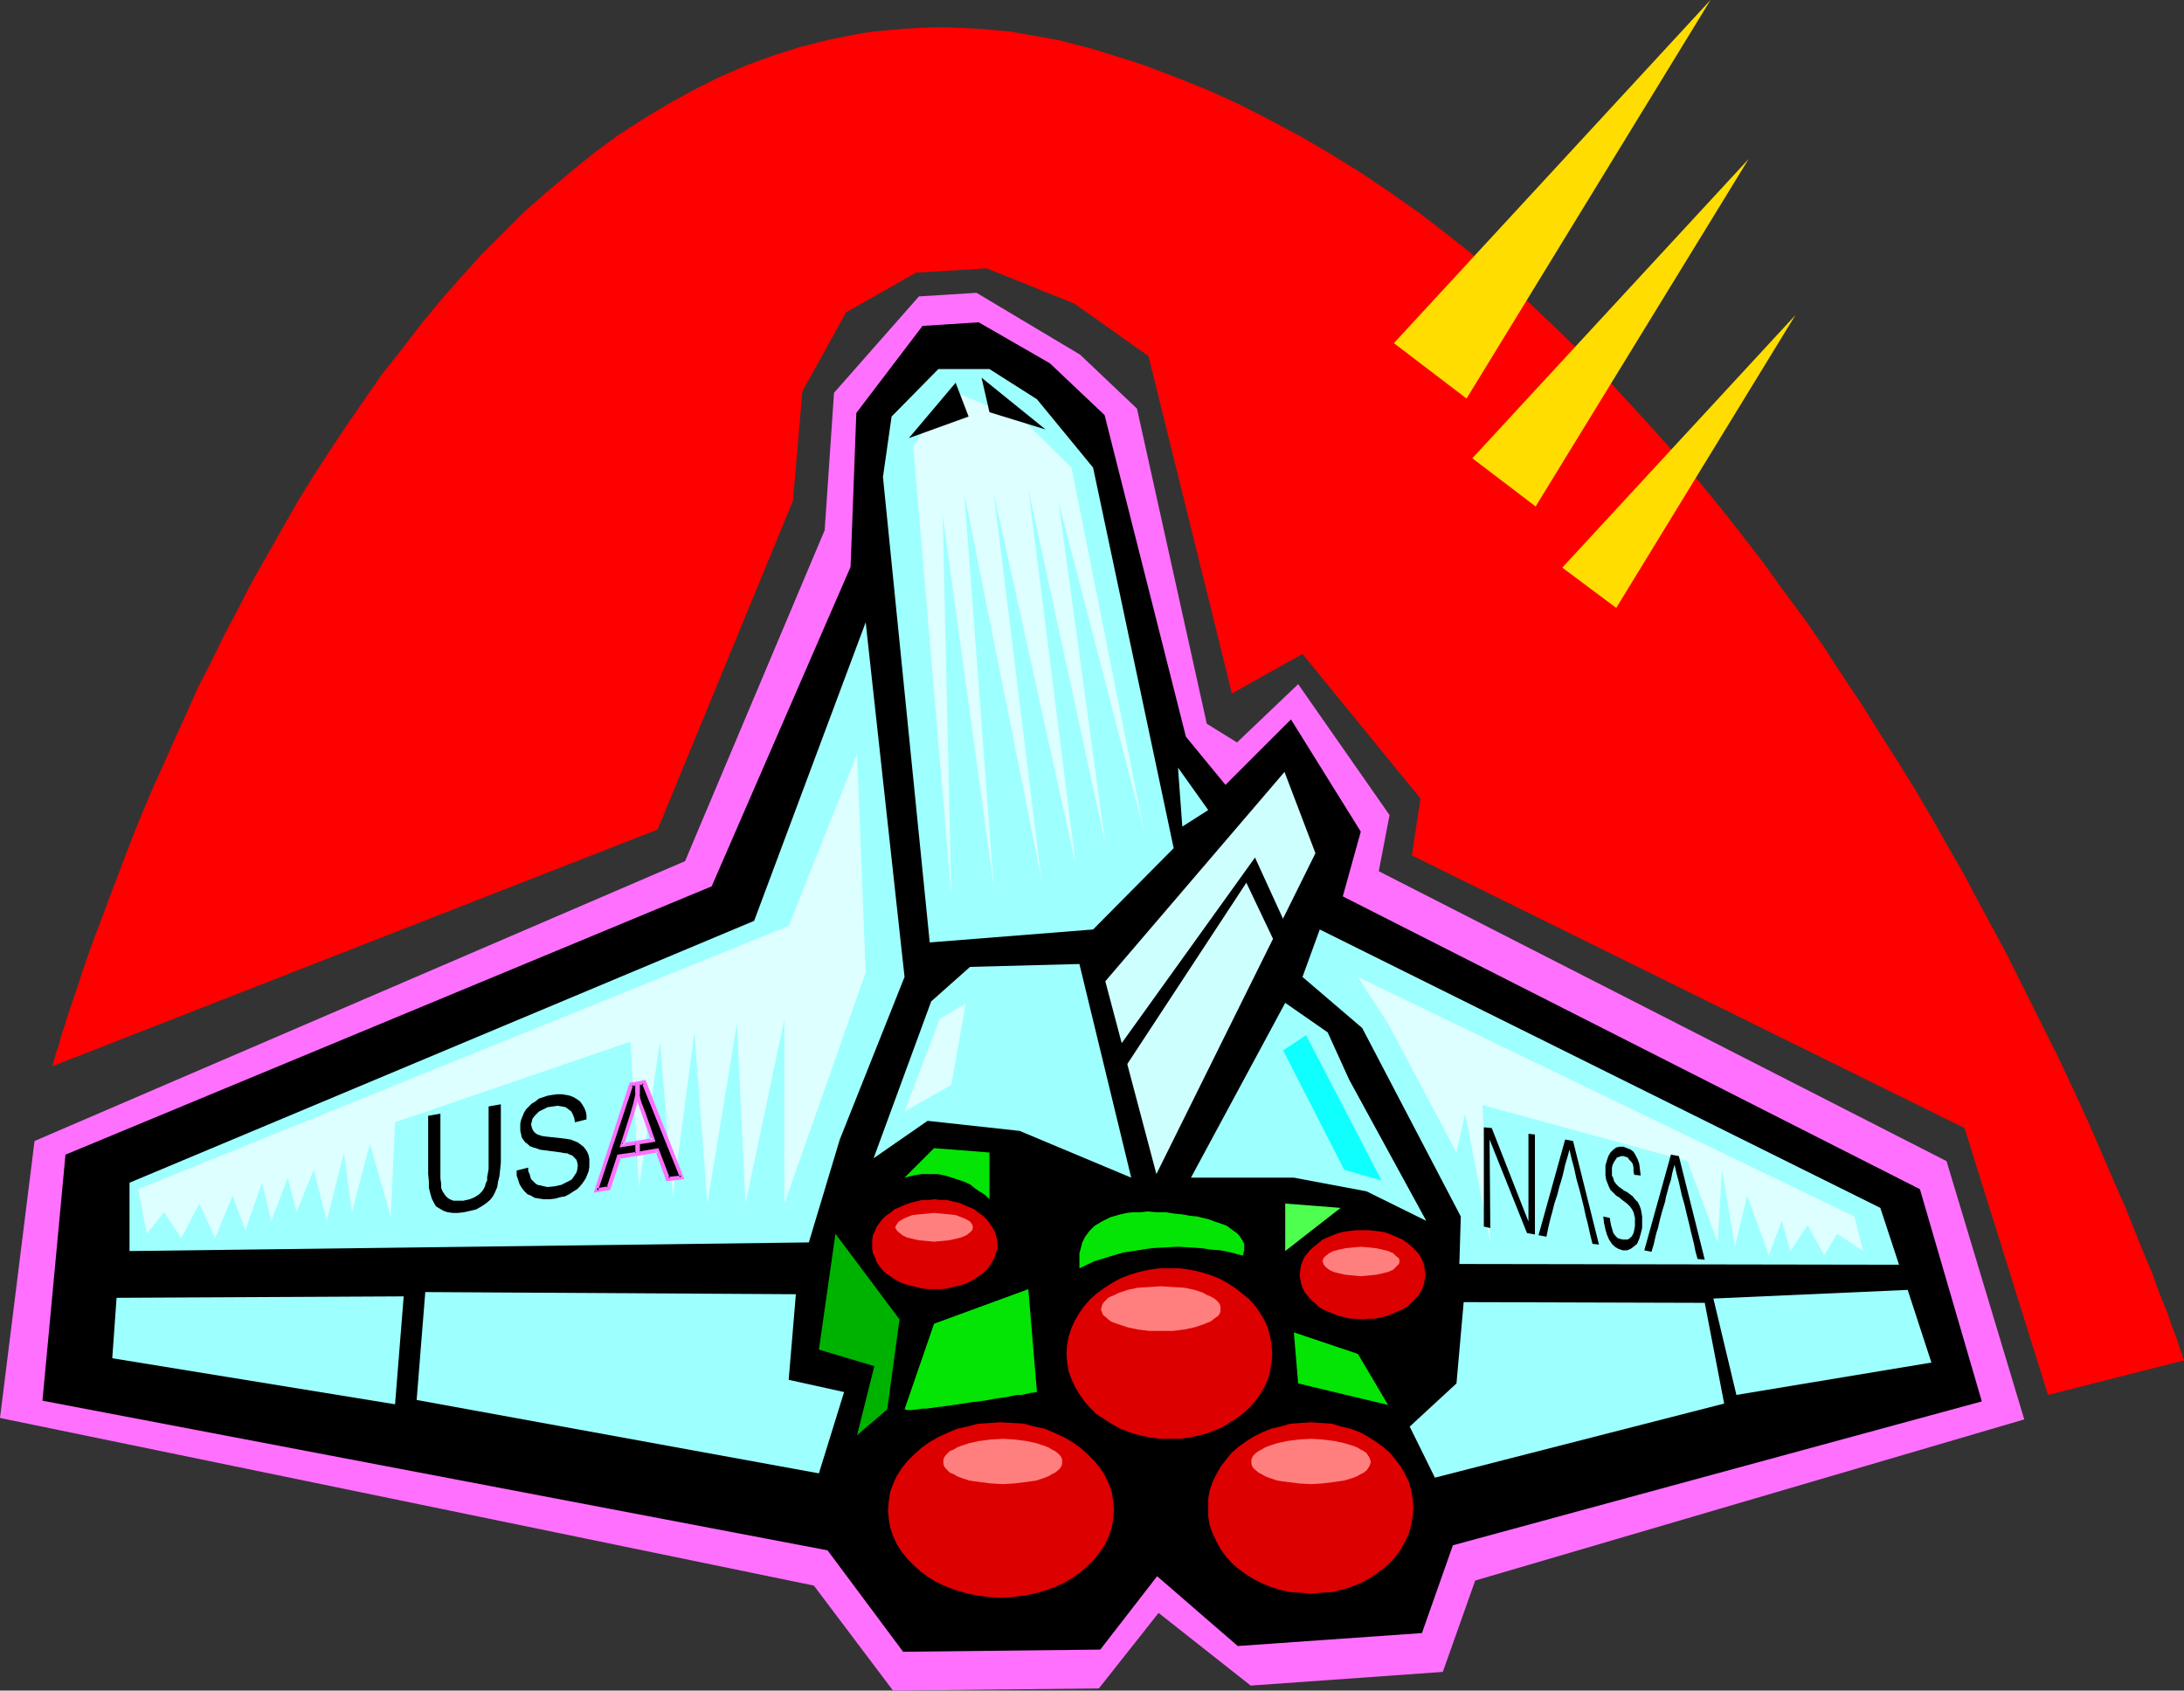
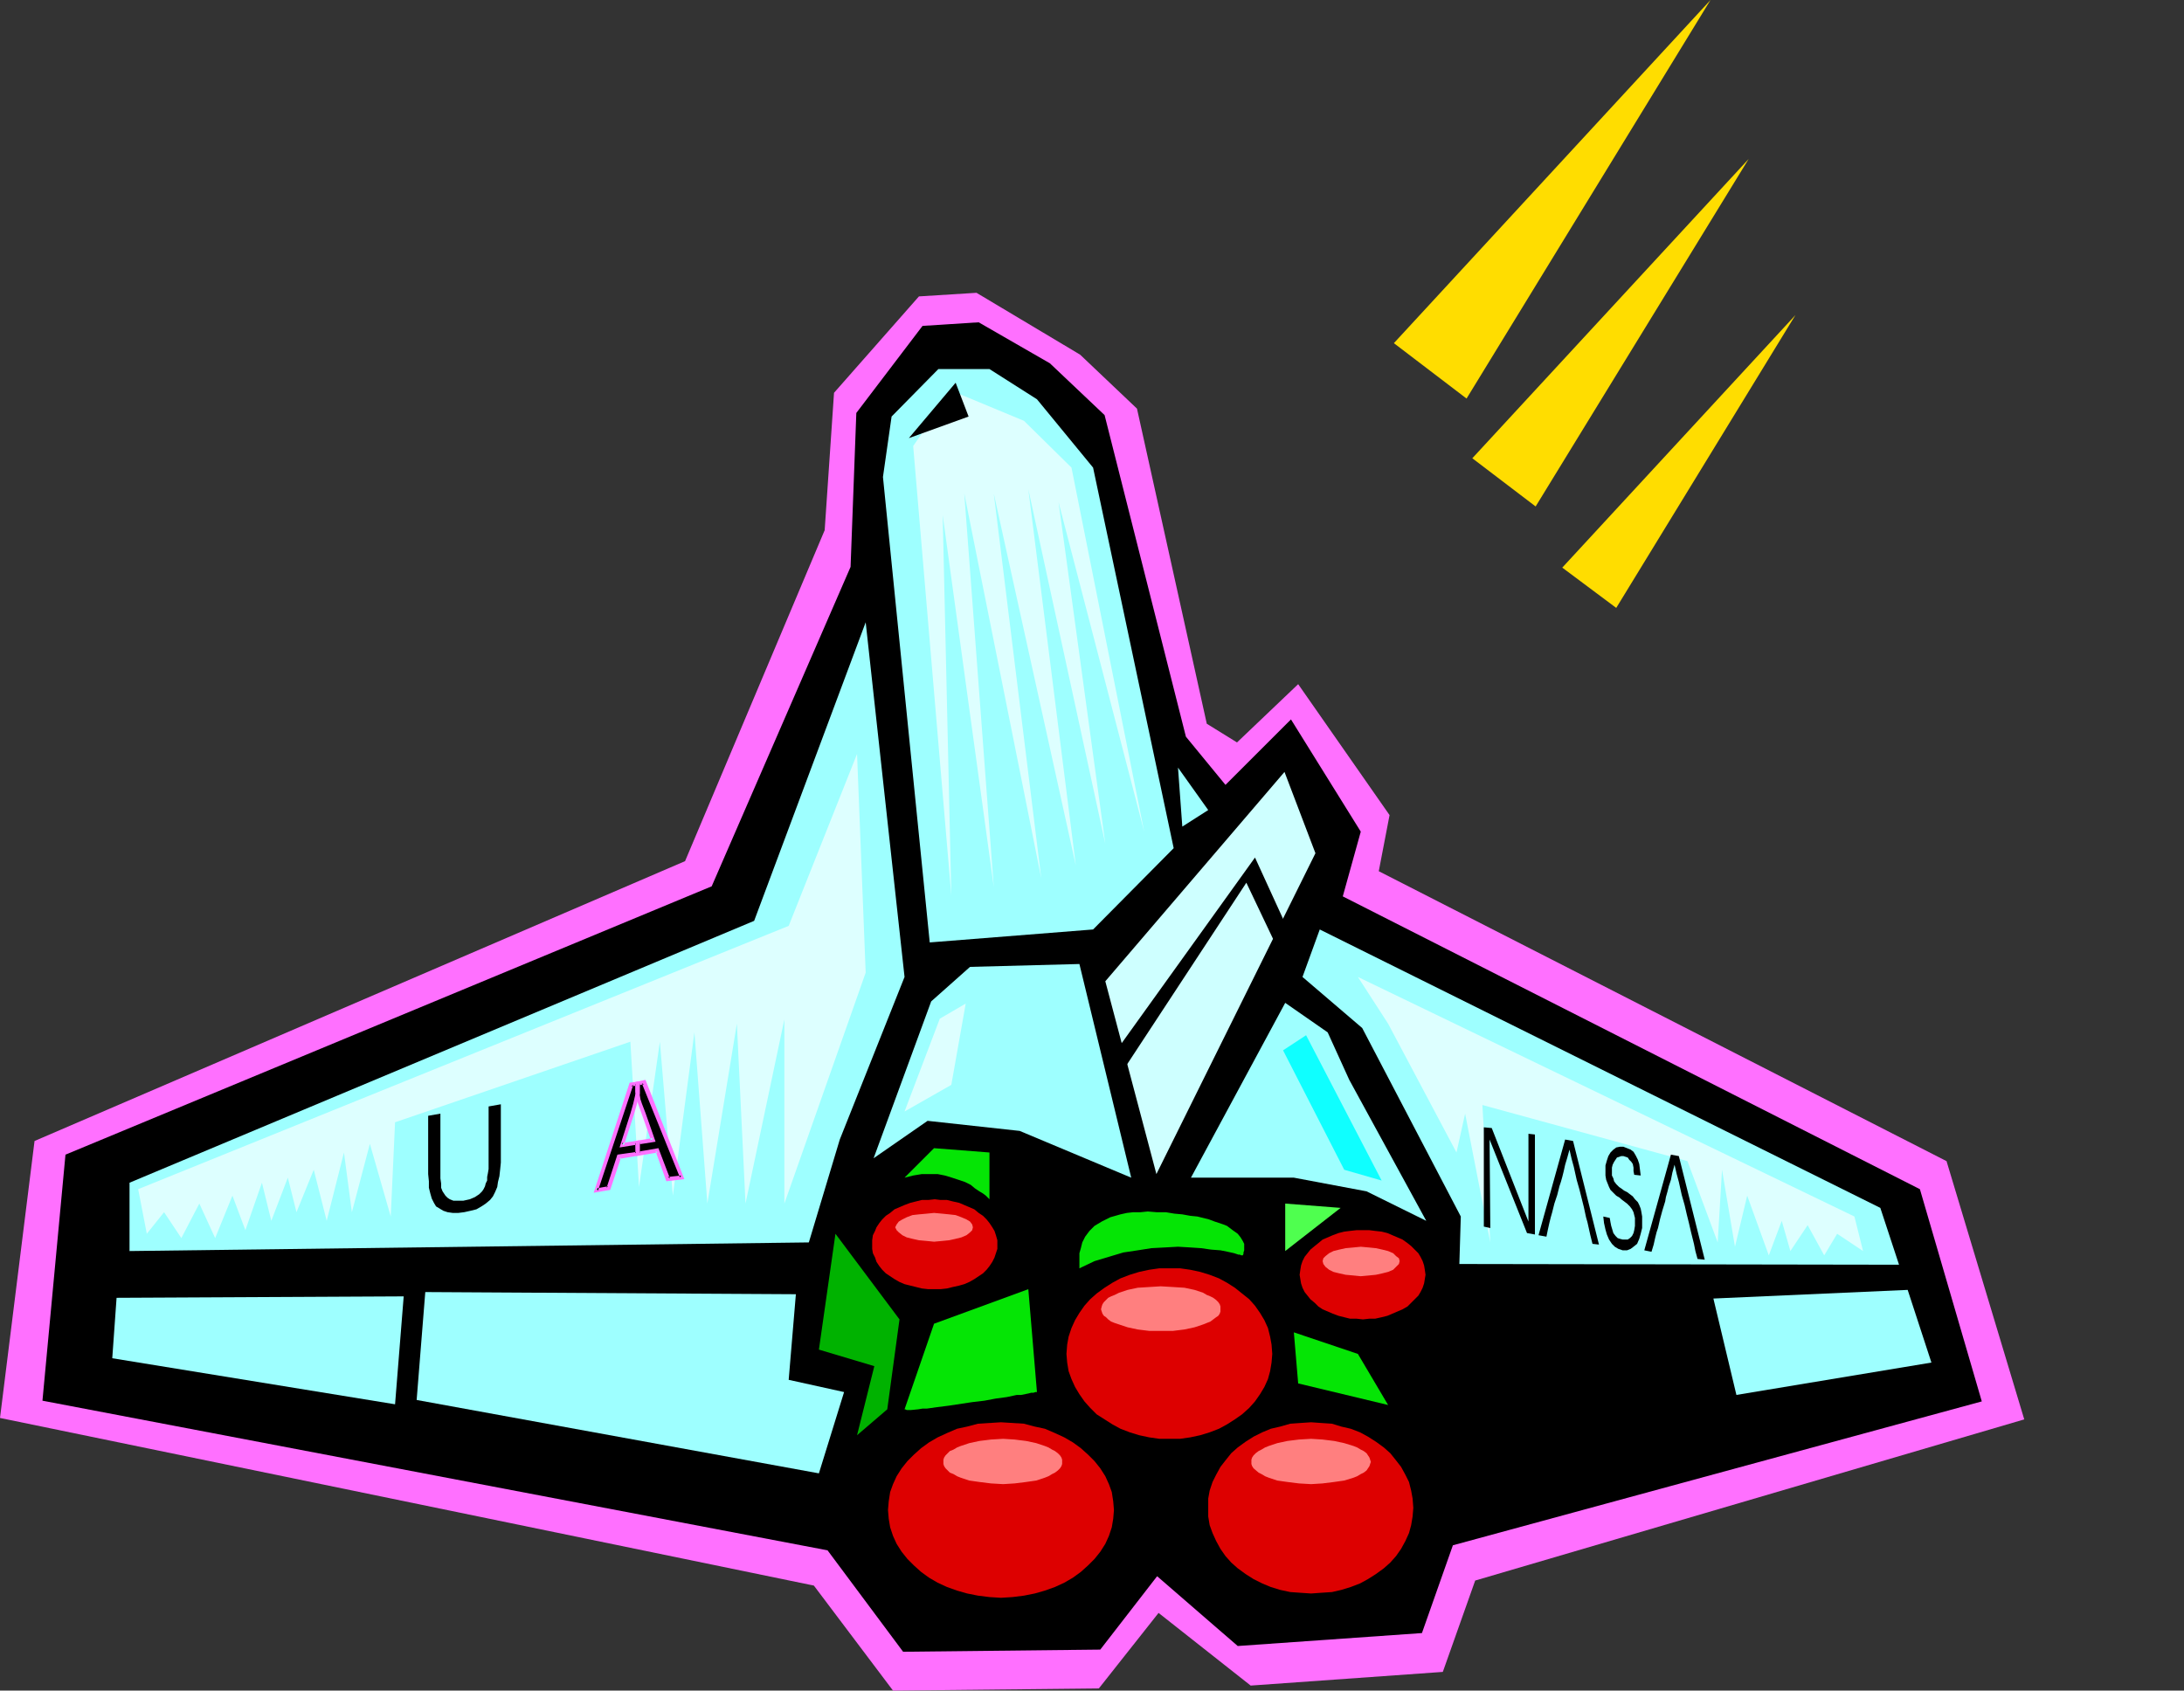
<svg xmlns="http://www.w3.org/2000/svg" xmlns:ns1="http://sodipodi.sourceforge.net/DTD/sodipodi-0.dtd" xmlns:ns2="http://www.inkscape.org/namespaces/inkscape" version="1.0" width="129.766mm" height="100.467mm" id="svg50" ns1:docname="Space Shuttle 38.wmf">
  <rect width="100%" height="100%" fill="#333333" stroke="none" />
  <ns1:namedview id="namedview50" pagecolor="#ffffff" bordercolor="#000000" borderopacity="0.25" ns2:showpageshadow="2" ns2:pageopacity="0.0" ns2:pagecheckerboard="0" ns2:deskcolor="#d1d1d1" ns2:document-units="mm" />
  <defs id="defs1">
    <pattern id="WMFhbasepattern" patternUnits="userSpaceOnUse" width="6" height="6" x="0" y="0" />
  </defs>
  <path style="fill:#ff70ff;fill-opacity:1;fill-rule:evenodd;stroke:none" d="m 0,318.48 182.769,37.649 17.776,23.591 46.218,-0.485 13.413,-16.966 20.685,16.32 43.147,-3.07 7.272,-20.521 123.301,-36.195 -17.453,-58.008 -127.502,-65.118 2.424,-12.603 -20.523,-29.408 -13.736,13.088 -6.787,-4.201 -15.675,-70.773 -12.766,-12.119 -23.27,-13.896 -12.928,0.808 -19.069,21.652 -2.101,30.862 -31.35,74.328 -146.086,62.856 z" id="path1" />
  <path style="fill:#000000;fill-opacity:1;fill-rule:evenodd;stroke:none" d="m 9.534,314.602 176.305,33.609 16.968,22.783 44.278,-0.485 12.766,-16.481 18.099,15.674 41.37,-2.908 6.949,-19.713 118.776,-32.317 -13.898,-47.667 -129.603,-65.764 4.04,-14.542 -15.675,-25.207 -14.706,14.704 -8.888,-10.826 -18.261,-72.228 -12.282,-11.634 -15.998,-9.21 -12.605,0.808 -14.867,19.552 -1.293,34.579 -31.189,71.743 -145.117,60.27 z" id="path2" />
  <path style="fill:#9effff;fill-opacity:1;fill-rule:evenodd;stroke:none" d="M 90.657,291.172 88.718,315.41 25.21,305.068 26.179,291.495 Z" id="path3" />
  <path style="fill:#9effff;fill-opacity:1;fill-rule:evenodd;stroke:none" d="m 93.566,314.44 1.939,-24.237 83.224,0.485 -1.616,19.228 12.443,2.747 -5.656,18.259 z" id="path4" />
  <path style="fill:#9effff;fill-opacity:1;fill-rule:evenodd;stroke:none" d="M 181.638,279.054 29.088,280.993 V 265.642 L 169.357,206.826 l 25.048,-67.057 8.726,79.66 -14.544,36.518 z" id="path5" />
  <path style="fill:#9effff;fill-opacity:1;fill-rule:evenodd;stroke:none" d="m 242.4,216.521 -24.563,0.646 -8.726,7.756 -12.928,35.225 12.12,-8.402 20.685,2.262 25.048,10.503 z" id="path6" />
  <path style="fill:#ceffff;fill-opacity:1;fill-rule:evenodd;stroke:none" d="m 248.217,220.399 40.238,-47.021 6.949,18.259 -35.714,72.066 z" id="path7" />
  <path style="fill:#9effff;fill-opacity:1;fill-rule:evenodd;stroke:none" d="m 245.47,208.765 -36.683,2.908 -10.504,-104.544 1.939,-13.573 10.504,-10.664 h 11.474 l 10.666,6.786 12.605,15.35 18.099,85.477 z" id="path8" />
  <path style="fill:#9effff;fill-opacity:1;fill-rule:evenodd;stroke:none" d="m 264.539,172.409 6.787,9.533 -5.818,3.716 z" id="path9" />
-   <path style="fill:#9effff;fill-opacity:1;fill-rule:evenodd;stroke:none" d="m 288.617,225.246 9.534,6.625 4.848,10.664 17.291,31.67 -13.413,-6.625 -16.322,-3.07 H 267.448 Z" id="path10" />
+   <path style="fill:#9effff;fill-opacity:1;fill-rule:evenodd;stroke:none" d="m 288.617,225.246 9.534,6.625 4.848,10.664 17.291,31.67 -13.413,-6.625 -16.322,-3.07 H 267.448 " id="path10" />
  <path style="fill:#9effff;fill-opacity:1;fill-rule:evenodd;stroke:none" d="m 327.724,283.901 98.737,0.162 -4.202,-12.765 -125.886,-62.533 -3.878,10.664 13.413,11.472 22.139,42.335 z" id="path11" />
  <path style="fill:#9effff;fill-opacity:1;fill-rule:evenodd;stroke:none" d="m 384.769,291.657 5.171,21.652 43.794,-7.271 -5.333,-16.32 z" id="path12" />
-   <path style="fill:#9effff;fill-opacity:1;fill-rule:evenodd;stroke:none" d="m 387.193,315.248 -4.363,-22.622 -54.136,-0.162 -1.616,18.259 -10.504,9.695 5.656,11.472 z" id="path13" />
  <path style="fill:#dd0000;fill-opacity:1;fill-rule:evenodd;stroke:none" d="m 262.761,284.87 h 2.262 l 2.262,0.323 2.262,0.485 2.101,0.646 2.101,0.808 1.778,0.969 1.778,1.131 1.616,1.293 1.616,1.293 1.293,1.454 1.131,1.616 0.97,1.616 0.808,1.777 0.485,1.939 0.323,1.777 0.162,2.101 -0.162,1.939 -0.323,1.939 -0.485,1.777 -0.808,1.777 -0.97,1.616 -1.131,1.616 -1.293,1.454 -1.616,1.454 -1.616,1.131 -1.778,1.131 -1.778,0.969 -2.101,0.808 -2.101,0.646 -2.262,0.485 -2.262,0.323 h -2.262 -2.424 l -2.262,-0.323 -2.262,-0.485 -2.101,-0.646 -2.101,-0.808 -1.778,-0.969 -1.778,-1.131 -1.778,-1.131 -1.454,-1.454 -1.293,-1.454 -1.131,-1.616 -0.97,-1.616 -0.808,-1.777 -0.646,-1.777 -0.323,-1.939 -0.162,-1.939 0.162,-2.101 0.323,-1.777 0.646,-1.939 0.808,-1.777 0.97,-1.616 1.131,-1.616 1.293,-1.454 1.454,-1.293 1.778,-1.293 1.778,-1.131 1.778,-0.969 2.101,-0.808 2.101,-0.646 2.262,-0.485 2.262,-0.323 z" id="path14" />
  <path style="fill:#ff7f7f;fill-opacity:1;fill-rule:evenodd;stroke:none" d="m 260.661,288.91 2.747,0.162 2.586,0.162 2.262,0.485 1.939,0.646 0.808,0.485 0.808,0.323 0.646,0.323 0.646,0.485 0.485,0.485 0.323,0.485 0.162,0.485 v 0.646 0.485 l -0.162,0.485 -0.323,0.485 -0.485,0.323 -0.646,0.485 -0.646,0.485 -0.808,0.323 -0.808,0.323 -1.939,0.646 -2.262,0.485 -2.586,0.323 h -2.747 -2.586 l -2.586,-0.323 -2.262,-0.485 -1.939,-0.646 -0.97,-0.323 -0.808,-0.323 -0.646,-0.485 -0.485,-0.485 -0.485,-0.323 -0.323,-0.485 -0.162,-0.485 -0.162,-0.485 0.162,-0.646 0.162,-0.485 0.323,-0.485 0.485,-0.485 0.485,-0.485 0.646,-0.323 0.808,-0.323 0.97,-0.485 1.939,-0.646 2.262,-0.485 2.586,-0.162 z" id="path15" />
  <path style="fill:#dd0000;fill-opacity:1;fill-rule:evenodd;stroke:none" d="m 209.918,269.359 1.293,0.162 h 1.454 l 1.293,0.323 1.454,0.323 1.131,0.485 1.131,0.485 1.131,0.485 0.97,0.808 0.97,0.646 0.808,0.808 0.646,0.808 0.646,0.97 0.485,0.808 0.323,0.97 0.323,1.131 v 0.97 0.969 l -0.323,0.97 -0.323,0.97 -0.485,0.969 -0.646,0.97 -0.646,0.808 -0.808,0.808 -0.97,0.646 -0.97,0.646 -1.131,0.646 -1.131,0.485 -1.131,0.323 -1.454,0.323 -1.293,0.323 -1.454,0.162 h -1.293 -1.454 l -1.454,-0.162 -1.293,-0.323 -1.293,-0.323 -1.293,-0.323 -1.131,-0.485 -1.131,-0.646 -0.97,-0.646 -0.97,-0.646 -0.808,-0.808 -0.646,-0.808 -0.646,-0.97 -0.323,-0.969 -0.485,-0.97 -0.162,-0.97 v -0.969 -0.97 l 0.162,-1.131 0.485,-0.97 0.323,-0.808 0.646,-0.97 0.646,-0.808 0.808,-0.808 0.97,-0.646 0.97,-0.808 1.131,-0.485 1.131,-0.485 1.293,-0.485 1.293,-0.323 1.293,-0.323 h 1.454 z" id="path16" />
  <path style="fill:#dd0000;fill-opacity:1;fill-rule:evenodd;stroke:none" d="m 306.07,276.307 h 1.454 l 1.293,0.162 1.454,0.162 1.293,0.323 1.131,0.485 1.131,0.485 1.131,0.485 1.131,0.808 0.808,0.646 0.808,0.808 0.808,0.808 0.485,0.808 0.485,0.97 0.323,0.97 0.162,0.969 0.162,1.131 -0.162,0.97 -0.162,0.97 -0.323,0.969 -0.485,0.97 -0.485,0.808 -0.808,0.808 -0.808,0.808 -0.808,0.808 -1.131,0.646 -1.131,0.485 -1.131,0.485 -1.131,0.485 -1.293,0.323 -1.454,0.323 h -1.293 l -1.454,0.162 -1.454,-0.162 h -1.454 l -1.293,-0.323 -1.293,-0.323 -1.293,-0.485 -1.131,-0.485 -1.131,-0.485 -0.97,-0.646 -0.808,-0.808 -0.97,-0.808 -0.646,-0.808 -0.646,-0.808 -0.485,-0.97 -0.323,-0.969 -0.162,-0.97 -0.162,-0.97 0.162,-1.131 0.162,-0.969 0.323,-0.97 0.485,-0.97 0.646,-0.808 0.646,-0.808 0.97,-0.808 0.808,-0.646 0.97,-0.808 1.131,-0.485 1.131,-0.485 1.293,-0.485 1.293,-0.323 1.293,-0.162 1.454,-0.162 z" id="path17" />
  <path style="fill:#dd0000;fill-opacity:1;fill-rule:evenodd;stroke:none" d="m 224.785,319.449 2.586,0.162 2.586,0.162 2.424,0.646 2.262,0.485 2.262,0.97 2.101,0.97 1.939,1.131 1.778,1.293 1.616,1.454 1.454,1.454 1.293,1.616 1.131,1.777 0.808,1.777 0.646,1.777 0.323,2.101 0.162,1.939 -0.162,1.939 -0.323,1.939 -0.646,1.939 -0.808,1.777 -1.131,1.777 -1.293,1.616 -1.454,1.454 -1.616,1.454 -1.778,1.293 -1.939,1.131 -2.101,0.969 -2.262,0.808 -2.262,0.646 -2.424,0.485 -2.586,0.323 -2.586,0.162 -2.586,-0.162 -2.586,-0.323 -2.424,-0.485 -2.262,-0.646 -2.262,-0.808 -2.101,-0.969 -1.939,-1.131 -1.778,-1.293 -1.616,-1.454 -1.454,-1.454 -1.293,-1.616 -1.131,-1.777 -0.808,-1.777 -0.646,-1.939 -0.323,-1.939 -0.162,-1.939 0.162,-1.939 0.323,-2.101 0.646,-1.777 0.808,-1.777 1.131,-1.777 1.293,-1.616 1.454,-1.454 1.616,-1.454 1.778,-1.293 1.939,-1.131 2.101,-0.97 2.262,-0.97 2.262,-0.485 2.424,-0.646 2.586,-0.162 z" id="path18" />
  <path style="fill:#dd0000;fill-opacity:1;fill-rule:evenodd;stroke:none" d="m 294.435,319.449 2.262,0.162 2.424,0.162 2.101,0.646 2.101,0.485 2.101,0.808 1.778,0.97 1.778,1.131 1.778,1.293 1.454,1.293 1.293,1.616 1.131,1.454 0.97,1.777 0.808,1.616 0.485,1.939 0.323,1.777 0.162,2.101 -0.162,1.939 -0.323,1.939 -0.485,1.777 -0.808,1.777 -0.97,1.777 -1.131,1.616 -1.293,1.454 -1.454,1.293 -1.778,1.293 -1.778,1.131 -1.778,0.97 -2.101,0.808 -2.101,0.646 -2.101,0.485 -2.424,0.162 -2.262,0.162 -2.424,-0.162 -2.262,-0.162 -2.262,-0.485 -2.101,-0.646 -1.939,-0.808 -1.939,-0.97 -1.778,-1.131 -1.778,-1.293 -1.454,-1.293 -1.293,-1.454 -1.131,-1.616 -0.97,-1.777 -0.808,-1.777 -0.646,-1.777 -0.323,-1.939 v -1.939 -2.101 l 0.323,-1.777 0.646,-1.939 0.808,-1.616 0.97,-1.777 1.131,-1.454 1.293,-1.616 1.454,-1.293 1.778,-1.293 1.778,-1.131 1.939,-0.97 1.939,-0.808 2.101,-0.485 2.262,-0.646 2.262,-0.162 z" id="path19" />
  <path style="fill:#4fff4f;fill-opacity:1;fill-rule:evenodd;stroke:none" d="m 288.617,270.328 12.443,0.969 -12.443,9.695 z" id="path20" />
  <path style="fill:#05e505;fill-opacity:1;fill-rule:evenodd;stroke:none" d="m 203.131,264.511 6.626,-6.625 12.443,0.97 v 10.503 0 l -0.323,-0.323 -0.485,-0.485 -0.646,-0.485 -0.808,-0.485 -0.97,-0.646 -0.97,-0.808 -1.293,-0.646 -1.454,-0.485 -1.454,-0.485 -1.616,-0.485 -1.616,-0.323 h -1.778 -1.778 l -1.939,0.323 z" id="path21" />
  <path style="fill:#05e505;fill-opacity:1;fill-rule:evenodd;stroke:none" d="m 242.4,284.87 v -0.323 -0.323 -0.808 -0.808 -1.131 l 0.323,-1.131 0.323,-1.293 0.646,-1.293 0.97,-1.293 1.131,-1.131 0.808,-0.485 0.808,-0.485 0.97,-0.485 0.97,-0.485 1.131,-0.323 1.131,-0.323 1.454,-0.323 1.454,-0.162 h 1.616 l 1.616,-0.162 1.939,0.162 h 2.101 l 1.939,0.323 1.778,0.162 1.778,0.323 1.616,0.162 1.293,0.323 1.293,0.323 1.293,0.485 0.97,0.323 0.97,0.323 0.808,0.323 0.646,0.485 0.646,0.485 1.131,0.808 0.646,0.808 0.485,0.808 0.323,0.646 v 0.808 0.646 l -0.162,0.485 v 0.323 l -0.162,0.323 h -0.162 v 0 h -0.162 l -0.323,-0.162 h -0.323 l -0.485,-0.162 -0.485,-0.162 -1.454,-0.323 -1.616,-0.323 -2.101,-0.162 -2.262,-0.323 -2.424,-0.162 -2.747,-0.162 -2.909,0.162 -3.07,0.162 -3.07,0.485 -3.232,0.485 -3.232,0.969 -3.232,0.97 z" id="path22" />
  <path style="fill:#05e505;fill-opacity:1;fill-rule:evenodd;stroke:none" d="m 203.131,316.541 6.626,-19.228 21.17,-7.756 1.939,23.106 h -0.162 -0.162 l -0.485,0.162 h -0.485 l -0.646,0.162 -0.808,0.162 -0.808,0.162 h -0.97 l -2.262,0.485 -2.424,0.323 -2.586,0.485 -2.747,0.323 -5.333,0.808 -2.586,0.323 -2.262,0.323 h -0.97 l -0.97,0.162 -1.616,0.162 h -0.97 l -0.323,-0.162 z" id="path23" />
  <path style="fill:#05e505;fill-opacity:1;fill-rule:evenodd;stroke:none" d="m 290.556,299.251 0.97,11.472 20.2,4.847 -6.787,-11.472 z" id="path24" />
  <path style="fill:#00b200;fill-opacity:1;fill-rule:evenodd;stroke:none" d="m 192.465,322.358 3.878,-15.512 -12.443,-3.716 3.717,-26.015 14.382,19.228 -2.747,20.198 z" id="path25" />
  <path style="fill:#ddffff;fill-opacity:1;fill-rule:evenodd;stroke:none" d="m 192.465,169.339 1.939,49.121 -18.261,51.868 v -41.365 l -8.726,41.365 -1.939,-40.396 -6.626,40.396 -2.909,-38.457 -4.848,36.679 -2.909,-34.579 -4.686,32.64 -1.939,-32.64 -52.843,18.097 -0.97,21.167 -4.686,-16.32 -4.04,15.35 -1.778,-13.411 -3.878,15.35 -2.909,-11.472 -3.878,9.533 -1.939,-7.756 -3.717,9.695 -2.101,-8.564 -3.717,10.664 -2.909,-7.756 -3.878,9.533 -3.555,-7.756 -4.04,7.756 -3.878,-5.817 -3.878,4.847 -1.939,-10.018 146.086,-59.139 z" id="path26" />
  <path style="fill:#ddffff;fill-opacity:1;fill-rule:evenodd;stroke:none" d="m 304.939,219.429 111.504,53.807 1.939,7.756 -5.818,-3.878 -2.909,4.847 -3.717,-6.786 -3.878,5.817 -1.939,-6.786 -2.909,7.756 -4.848,-13.411 -2.747,11.472 -2.909,-17.289 -0.97,16.32 -6.787,-18.259 -46.056,-12.603 1.778,30.862 -5.656,-28.923 -1.939,8.725 -15.352,-28.923 z" id="path27" />
  <path style="fill:#ddffff;fill-opacity:1;fill-rule:evenodd;stroke:none" d="m 213.635,87.739 -8.565,12.442 8.565,100.989 -1.939,-85.477 11.474,83.538 -6.626,-88.386 17.291,86.447 -10.666,-86.447 18.422,83.538 -10.666,-84.508 17.291,79.66 -10.504,-76.752 19.23,74.005 -16.322,-81.761 -10.666,-10.503 z" id="path28" />
  <path style="fill:#000000;fill-opacity:1;fill-rule:evenodd;stroke:none" d="m 290.556,211.673 -8.726,-19.067 -31.674,44.112 1.939,3.878 27.795,-42.335 7.757,16.32 z" id="path29" />
  <path style="fill:#000000;fill-opacity:1;fill-rule:evenodd;stroke:none" d="m 214.605,85.962 -10.504,12.442 13.413,-4.847 z" id="path30" />
-   <path style="fill:#000000;fill-opacity:1;fill-rule:evenodd;stroke:none" d="m 220.422,84.831 1.778,7.756 12.605,3.878 z" id="path31" />
  <path style="fill:#000000;fill-opacity:1;fill-rule:evenodd;stroke:none" d="m 109.726,248.514 2.747,-0.485 v 13.088 l -0.162,1.616 -0.162,1.454 -0.323,1.293 -0.162,1.131 -0.485,1.131 -0.485,0.97 -0.646,0.808 -0.97,0.808 -0.97,0.646 -1.131,0.646 -1.293,0.323 -1.454,0.323 -1.293,0.162 h -1.293 l -1.131,-0.162 -0.97,-0.323 -0.808,-0.485 -0.808,-0.485 -0.485,-0.808 -0.485,-0.969 -0.323,-1.131 -0.323,-1.293 v -1.454 l -0.162,-1.616 v -13.088 l 2.747,-0.485 v 13.088 1.454 l 0.162,1.131 v 0.969 l 0.323,0.808 0.323,0.485 0.323,0.485 0.485,0.485 0.485,0.323 0.808,0.323 h 0.646 0.808 0.808 l 1.454,-0.323 1.131,-0.485 0.97,-0.646 0.646,-0.646 0.323,-0.485 0.323,-0.646 0.162,-0.646 0.323,-0.646 v -0.808 l 0.162,-0.808 0.162,-0.97 v -0.97 z" id="path32" />
-   <path style="fill:#000000;fill-opacity:1;fill-rule:evenodd;stroke:none" d="m 116.029,262.895 2.586,-0.646 v 0.808 l 0.323,0.646 0.162,0.646 0.162,0.485 0.485,0.485 0.485,0.485 0.485,0.323 0.808,0.162 0.646,0.162 0.808,0.162 1.616,-0.162 1.454,-0.323 1.293,-0.646 0.646,-0.323 0.485,-0.323 0.323,-0.485 0.323,-0.485 0.323,-0.485 0.162,-0.485 0.162,-1.131 -0.162,-0.808 -0.162,-0.485 -0.323,-0.323 -0.323,-0.323 -0.323,-0.323 -0.485,-0.162 -0.646,-0.323 h -0.485 l -0.808,-0.162 -1.131,-0.162 -1.293,-0.162 -1.293,-0.162 -1.131,-0.162 -0.808,-0.323 -0.646,-0.162 -0.808,-0.323 -0.485,-0.485 -0.485,-0.323 -0.485,-0.646 -0.323,-0.485 -0.162,-0.808 -0.162,-0.646 v -0.808 -0.808 l 0.162,-0.808 0.323,-0.808 0.323,-0.808 0.485,-0.808 0.646,-0.646 0.646,-0.646 0.808,-0.485 0.808,-0.646 0.97,-0.323 0.97,-0.323 0.97,-0.162 1.131,-0.162 h 1.131 l 0.97,0.162 0.808,0.162 0.808,0.323 0.808,0.485 0.646,0.485 0.485,0.646 0.485,0.808 0.323,0.808 0.162,0.808 v 0.97 l -2.586,0.646 -0.162,-0.97 -0.323,-0.808 -0.323,-0.646 -0.646,-0.485 -0.646,-0.485 -0.808,-0.162 -0.97,-0.162 -1.131,0.162 -1.131,0.162 -0.97,0.485 -0.97,0.485 -0.485,0.485 -0.485,0.485 -0.485,0.646 -0.162,0.646 -0.162,0.646 0.162,0.646 0.162,0.485 0.323,0.485 0.323,0.323 0.485,0.323 0.97,0.323 1.131,0.162 1.616,0.162 1.454,0.162 1.293,0.162 0.97,0.162 0.808,0.323 0.808,0.323 0.646,0.485 0.646,0.485 0.485,0.646 0.323,0.485 0.323,0.808 0.162,0.808 v 0.97 0.808 l -0.162,0.97 -0.323,0.808 -0.323,0.808 -0.646,0.969 -0.646,0.808 -0.646,0.646 -0.808,0.485 -0.97,0.646 -0.97,0.485 -0.97,0.162 -1.131,0.323 -1.293,0.162 h -1.293 l -1.131,-0.162 -0.97,-0.162 -0.808,-0.485 -0.808,-0.323 -0.808,-0.808 -0.485,-0.646 -0.485,-0.808 -0.323,-0.97 -0.323,-0.969 z" id="path33" />
  <path style="fill:#000000;fill-opacity:1;fill-rule:evenodd;stroke:none" d="m 133.966,267.42 7.757,-23.914 1.454,-0.162 v 2.747 -0.162 -0.323 l -0.646,2.424 -0.646,2.101 -2.101,7.11 3.394,-0.646 v 2.424 l -4.202,0.808 -2.262,7.11 z m 9.211,-24.076 1.454,-0.162 8.403,21.167 -3.07,0.485 -2.424,-6.463 -4.363,0.646 v -2.424 l 3.555,-0.485 -2.101,-5.979 -0.808,-2.101 -0.323,-0.97 -0.323,-0.97 z" id="path34" />
  <path style="fill:#ff70ff;fill-opacity:1;fill-rule:evenodd;stroke:none" d="m 133.805,266.935 0.485,0.485 7.918,-23.753 -0.485,0.323 1.454,-0.162 -0.485,-0.485 v 2.747 h 0.97 v -0.162 l -0.485,-2.262 -0.97,4.201 -0.646,2.262 -2.424,7.594 4.04,-0.646 -0.485,-0.485 v 2.424 l 0.485,-0.323 -4.525,0.646 -2.424,7.433 0.323,-0.323 -2.747,0.485 -0.485,0.969 3.717,-0.646 2.424,-7.271 -0.485,0.323 4.686,-0.808 v -3.393 l -4.04,0.646 0.485,0.485 2.262,-6.948 0.646,-2.262 0.485,-2.262 h -0.808 v 0.323 -0.162 0.162 h 0.97 v -3.232 l -2.262,0.323 -8.08,24.722 z" id="path35" />
  <path style="fill:#ff70ff;fill-opacity:1;fill-rule:evenodd;stroke:none" d="m 143.662,243.344 -0.485,0.485 1.454,-0.323 -0.485,-0.162 8.565,21.167 0.323,-0.485 -3.07,0.323 0.485,0.323 -2.586,-6.786 -4.686,0.808 0.485,0.323 v -2.424 l -0.485,0.485 4.04,-0.646 -2.262,-6.463 -0.808,-2.101 -0.323,-0.969 -0.162,-0.97 v 0.162 -2.747 l -0.97,-0.323 v 3.232 l 0.323,0.808 0.323,0.97 0.808,2.262 2.101,5.979 0.323,-0.646 -3.878,0.646 0.162,3.393 4.848,-0.808 -0.485,-0.323 2.424,6.786 4.04,-0.485 -8.726,-22.298 -2.262,0.485 z" id="path36" />
  <path style="fill:#000000;fill-opacity:1;fill-rule:evenodd;stroke:none" d="m 360.044,273.237 1.454,0.323 0.162,0.97 0.162,0.808 0.485,1.616 0.485,0.646 0.485,0.485 0.485,0.162 0.646,0.162 h 0.646 0.485 l 0.485,-0.323 0.485,-0.485 0.323,-0.646 0.162,-0.646 0.162,-0.97 v -0.969 -0.808 l -0.162,-0.646 -0.162,-0.646 -0.323,-0.646 -0.485,-0.646 -0.646,-0.646 -0.646,-0.485 -0.646,-0.485 -0.162,-0.162 -0.162,-0.162 -0.808,-0.485 -0.646,-0.646 -0.646,-0.646 -0.323,-0.646 -0.323,-0.808 -0.323,-0.808 -0.162,-0.969 v -0.97 -1.293 l 0.323,-1.131 0.323,-0.97 0.485,-0.808 0.646,-0.646 0.646,-0.485 0.808,-0.162 h 0.808 l 0.808,0.323 0.808,0.323 0.646,0.485 0.485,0.808 0.485,0.969 0.323,0.97 0.162,1.293 0.162,1.293 -1.454,-0.162 -0.162,-0.808 v -0.808 l -0.162,-0.808 -0.323,-0.485 -0.485,-0.485 -0.323,-0.485 -0.485,-0.162 -0.485,-0.162 h -0.485 l -0.485,0.162 -0.485,0.162 -0.323,0.485 -0.323,0.485 -0.323,0.646 -0.162,0.646 v 0.808 0.97 l 0.323,0.646 0.162,0.646 0.485,0.646 0.323,0.323 0.323,0.323 0.485,0.323 0.646,0.485 0.646,0.323 0.646,0.485 0.646,0.485 0.485,0.646 0.646,0.646 0.323,0.646 0.323,0.808 0.162,0.808 0.162,0.97 v 0.969 1.616 l -0.323,1.293 -0.323,1.131 -0.485,1.131 -0.808,0.646 -0.646,0.485 -0.808,0.323 h -0.97 l -0.97,-0.323 -0.808,-0.485 -0.646,-0.646 -0.646,-0.969 -0.485,-1.131 -0.323,-1.131 -0.323,-1.454 z" id="path37" />
  <path style="fill:#000000;fill-opacity:1;fill-rule:evenodd;stroke:none" d="m 347.278,277.761 -1.778,-0.323 5.979,-21.491 1.778,0.323 5.818,23.268 -1.454,-0.162 -0.485,-1.939 -0.323,-1.454 -0.323,-1.454 -0.323,-1.131 -0.485,-2.262 -0.485,-1.939 -0.485,-1.939 -0.323,-1.131 -0.323,-1.131 -0.323,-1.454 -0.323,-1.454 -0.485,-1.777 -0.485,-2.101 -0.485,1.777 -0.485,1.616 -0.323,1.454 -0.323,1.293 -0.323,1.131 -0.323,0.97 -0.485,1.939 -0.646,1.939 -0.485,1.939 -0.323,1.131 -0.323,1.293 -0.323,1.454 z" id="path38" />
  <path style="fill:#000000;fill-opacity:1;fill-rule:evenodd;stroke:none" d="m 370.872,281.154 -1.616,-0.323 5.979,-21.491 1.778,0.323 5.818,23.268 -1.616,-0.162 -0.485,-1.777 -0.323,-1.616 -0.323,-1.293 -0.162,-0.646 -0.162,-0.646 -0.485,-2.101 -0.485,-1.939 -0.485,-2.101 -0.323,-1.131 -0.323,-1.131 -0.323,-1.454 -0.323,-1.454 -0.485,-1.777 -0.485,-2.101 -0.485,1.777 -0.323,1.616 -0.485,1.454 -0.323,1.293 -0.323,1.131 -0.162,0.97 -0.646,2.101 -0.485,1.777 -0.485,2.101 -0.323,0.97 -0.323,1.293 -0.323,1.454 z" id="path39" />
  <path style="fill:#000000;fill-opacity:1;fill-rule:evenodd;stroke:none" d="m 343.238,274.368 v -19.713 l 1.454,0.162 v 22.46 l -1.778,-0.323 -8.403,-21.006 0.162,19.875 -1.454,-0.323 v -22.298 l 1.778,0.162 z" id="path40" />
  <path style="fill:#ff7f7f;fill-opacity:1;fill-rule:evenodd;stroke:none" d="m 305.585,280.023 1.778,0.162 1.616,0.162 1.454,0.323 1.293,0.323 1.131,0.485 0.646,0.646 0.646,0.485 0.162,0.646 -0.162,0.646 -0.646,0.646 -0.646,0.646 -1.131,0.485 -1.293,0.323 -1.454,0.323 -1.616,0.162 -1.778,0.162 -1.616,-0.162 -1.778,-0.162 -1.454,-0.323 -1.293,-0.323 -0.97,-0.485 -0.808,-0.646 -0.485,-0.646 -0.162,-0.646 0.162,-0.646 0.485,-0.485 0.808,-0.646 0.97,-0.485 1.293,-0.323 1.454,-0.323 1.778,-0.162 z" id="path41" />
  <path style="fill:#ff7f7f;fill-opacity:1;fill-rule:evenodd;stroke:none" d="m 209.757,272.429 1.778,0.162 1.616,0.162 1.454,0.162 1.293,0.485 1.131,0.485 0.808,0.485 0.485,0.646 0.162,0.646 -0.162,0.646 -0.485,0.485 -0.808,0.646 -1.131,0.485 -1.293,0.323 -1.454,0.323 -1.616,0.162 -1.778,0.162 -1.616,-0.162 -1.778,-0.162 -1.454,-0.323 -1.293,-0.323 -0.97,-0.485 -0.808,-0.646 -0.485,-0.485 -0.323,-0.646 0.323,-0.646 0.485,-0.646 0.808,-0.485 0.97,-0.485 1.293,-0.485 1.454,-0.162 1.778,-0.162 z" id="path42" />
  <path style="fill:#ff7f7f;fill-opacity:1;fill-rule:evenodd;stroke:none" d="m 294.435,323.166 2.586,0.162 2.586,0.323 2.262,0.485 2.101,0.646 0.808,0.323 0.808,0.485 0.646,0.323 0.646,0.485 0.323,0.485 0.323,0.485 0.162,0.485 0.162,0.485 -0.162,0.485 -0.162,0.485 -0.323,0.485 -0.323,0.485 -0.646,0.485 -0.646,0.323 -0.808,0.485 -0.808,0.323 -2.101,0.646 -2.262,0.323 -2.586,0.323 -2.586,0.162 -2.747,-0.162 -2.586,-0.323 -2.262,-0.323 -1.939,-0.646 -0.808,-0.323 -0.808,-0.485 -0.646,-0.323 -1.131,-0.97 -0.323,-0.485 -0.162,-0.485 v -0.485 -0.485 l 0.162,-0.485 0.323,-0.485 0.485,-0.485 0.646,-0.485 0.646,-0.323 0.808,-0.485 0.808,-0.323 1.939,-0.646 2.262,-0.485 2.586,-0.323 z" id="path43" />
  <path style="fill:#ff7f7f;fill-opacity:1;fill-rule:evenodd;stroke:none" d="m 225.27,323.166 2.586,0.162 2.586,0.323 2.262,0.485 1.939,0.646 0.808,0.323 0.808,0.485 0.646,0.323 0.646,0.485 0.485,0.485 0.323,0.485 0.162,0.485 v 0.485 0.485 l -0.162,0.485 -0.323,0.485 -0.485,0.485 -0.646,0.485 -0.646,0.323 -0.808,0.485 -0.808,0.323 -1.939,0.646 -2.262,0.323 -2.586,0.323 -2.586,0.162 -2.747,-0.162 -2.586,-0.323 -2.262,-0.323 -1.939,-0.646 -0.808,-0.323 -0.808,-0.485 -0.808,-0.323 -0.97,-0.97 -0.323,-0.485 -0.162,-0.485 v -0.485 -0.485 l 0.162,-0.485 0.323,-0.485 0.485,-0.485 0.485,-0.485 0.808,-0.323 0.808,-0.485 0.808,-0.323 1.939,-0.646 2.262,-0.485 2.586,-0.323 z" id="path44" />
-   <path style="fill:#ff0000;fill-opacity:1;fill-rule:evenodd;stroke:none" d="m 11.797,239.466 v 0 -0.162 l 0.162,-0.323 v -0.323 l 0.162,-0.485 0.162,-0.485 0.162,-0.646 0.162,-0.646 0.323,-0.808 0.323,-0.97 0.485,-1.939 0.808,-2.424 0.808,-2.585 0.97,-2.908 1.131,-3.232 1.131,-3.555 1.293,-3.716 1.454,-4.04 1.616,-4.201 1.616,-4.363 1.778,-4.686 1.778,-4.686 1.939,-5.009 2.101,-5.171 2.262,-5.332 2.424,-5.332 2.424,-5.494 2.586,-5.655 2.586,-5.817 2.909,-5.655 2.909,-5.979 3.07,-5.817 3.07,-5.979 3.394,-5.979 3.394,-5.979 3.394,-5.979 3.555,-5.817 3.878,-5.979 3.878,-5.817 3.878,-5.655 4.04,-5.817 4.363,-5.494 4.202,-5.494 4.525,-5.494 4.525,-5.171 4.686,-5.171 4.848,-4.847 4.848,-4.847 5.171,-4.524 5.171,-4.363 5.171,-4.201 5.494,-4.04 5.494,-3.555 5.656,-3.393 5.818,-3.232 5.818,-2.908 5.979,-2.585 6.141,-2.262 6.141,-1.939 3.232,-0.808 3.232,-0.808 6.464,-1.293 3.232,-0.485 3.394,-0.323 3.394,-0.323 3.232,-0.162 3.555,-0.162 h 3.394 l 3.394,0.162 3.555,0.162 3.555,0.323 3.555,0.323 3.555,0.646 3.717,0.646 3.555,0.646 3.717,0.969 3.717,0.969 3.717,1.131 7.595,2.424 7.272,2.747 7.272,2.908 7.11,3.232 6.949,3.555 6.949,3.716 6.626,3.878 6.787,4.201 6.464,4.363 6.464,4.524 6.302,4.847 6.141,4.847 6.141,5.171 5.979,5.171 5.818,5.494 5.656,5.494 5.656,5.655 5.333,5.817 5.333,5.817 5.333,5.979 5.171,5.979 5.01,6.14 4.848,6.14 4.848,6.302 4.525,6.302 4.686,6.302 4.363,6.302 4.202,6.463 4.202,6.302 4.04,6.463 4.04,6.302 3.878,6.302 3.717,6.302 3.555,6.302 3.555,6.14 3.232,6.14 3.232,5.979 3.232,5.979 2.909,5.817 2.909,5.817 2.747,5.494 2.747,5.494 2.586,5.494 2.424,5.171 2.262,5.009 2.101,4.847 2.101,4.847 1.939,4.524 1.939,4.363 1.616,4.04 1.616,4.04 1.454,3.555 1.454,3.393 1.131,3.232 1.131,2.908 1.131,2.747 0.808,2.424 0.808,2.101 0.646,1.777 0.485,1.616 0.485,1.131 0.162,0.485 v 0.323 l 0.162,0.323 0.162,0.323 v 0 0.162 l -30.542,7.756 -18.746,-59.947 -124.109,-61.24 1.939,-12.765 -26.502,-32.478 -15.837,8.887 -18.746,-75.782 -16.645,-11.796 -19.715,-7.918 -15.837,0.969 -15.675,8.887 -9.858,17.774 -2.101,24.561 -30.381,73.843 z" id="path45" />
  <path style="fill:#ffdd00;fill-opacity:1;fill-rule:evenodd;stroke:none" d="M 313.019,77.075 384.123,0 329.34,89.517 Z" id="path46" />
  <path style="fill:#ffdd00;fill-opacity:1;fill-rule:evenodd;stroke:none" d="M 330.633,102.928 392.688,35.71 344.854,113.754 Z" id="path47" />
  <path style="fill:#ffdd00;fill-opacity:1;fill-rule:evenodd;stroke:none" d="M 350.833,127.489 403.192,70.773 362.953,136.537 Z" id="path48" />
  <path style="fill:#ddffff;fill-opacity:1;fill-rule:evenodd;stroke:none" d="m 213.635,243.667 3.232,-18.259 -5.818,3.393 -7.918,20.844 z" id="path49" />
  <path style="fill:#0fffff;fill-opacity:1;fill-rule:evenodd;stroke:none" d="m 293.304,232.518 16.968,32.64 -8.403,-2.424 -13.736,-26.823 z" id="path50" />
</svg>